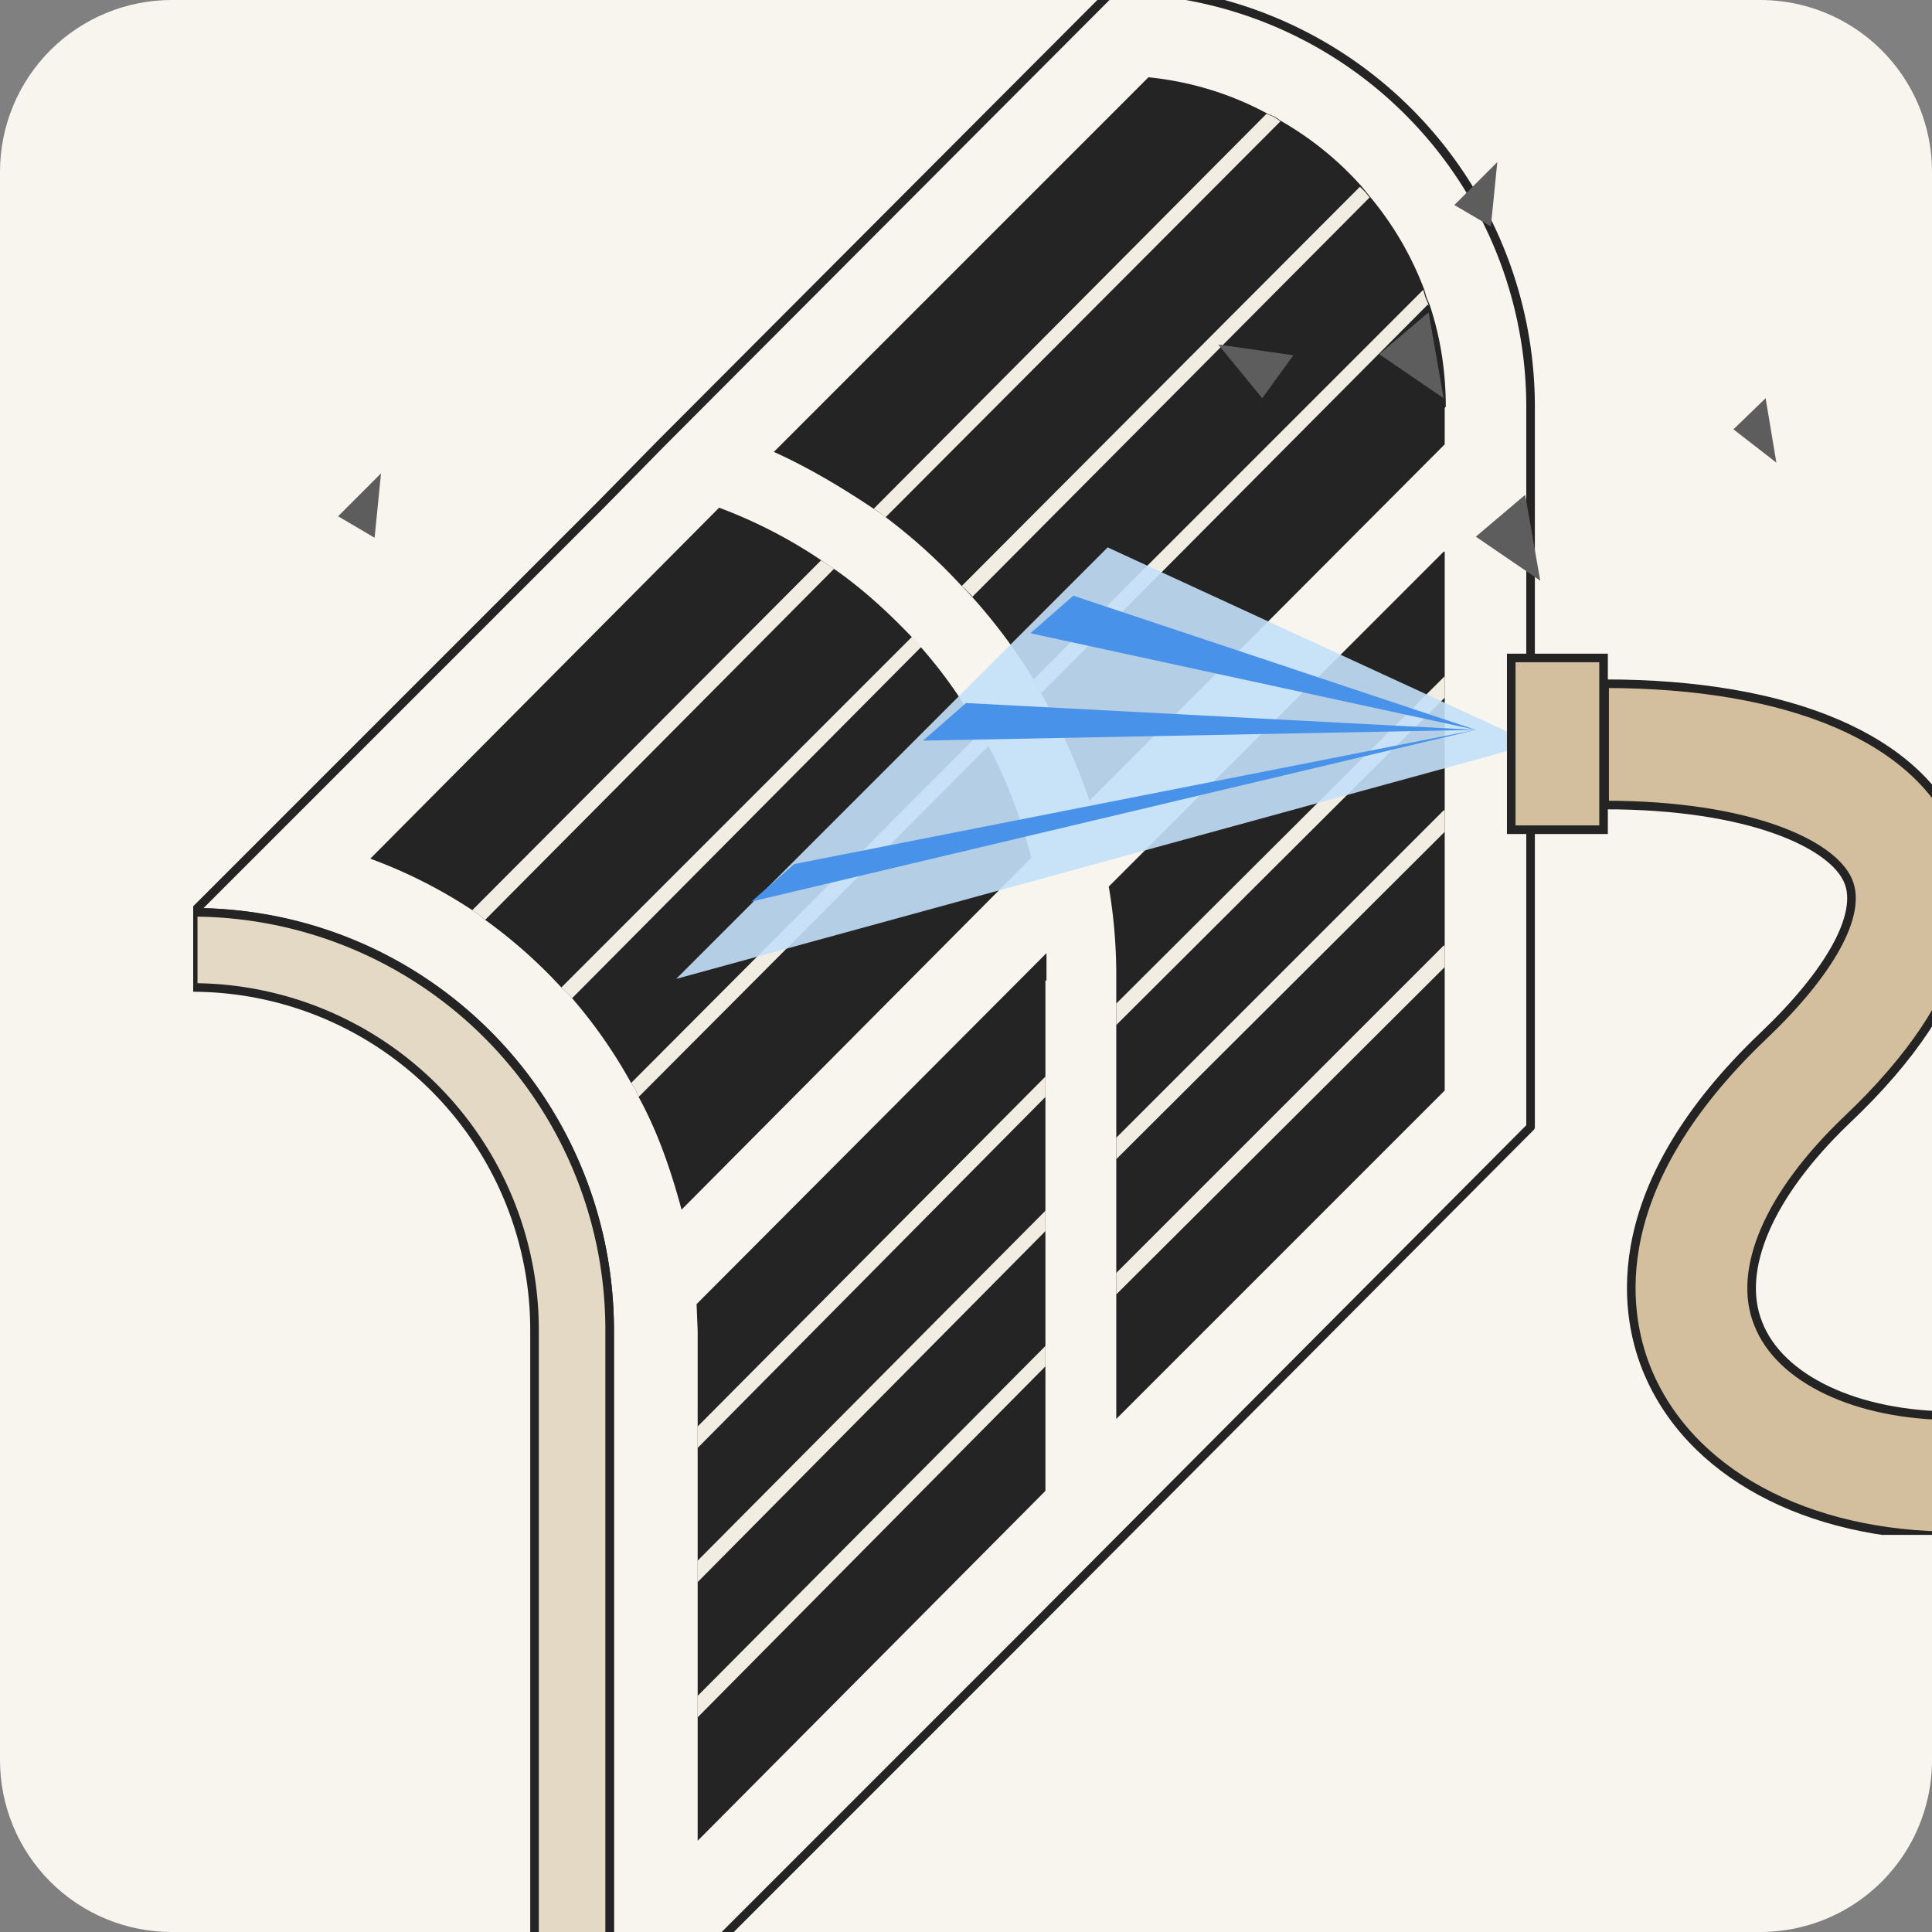
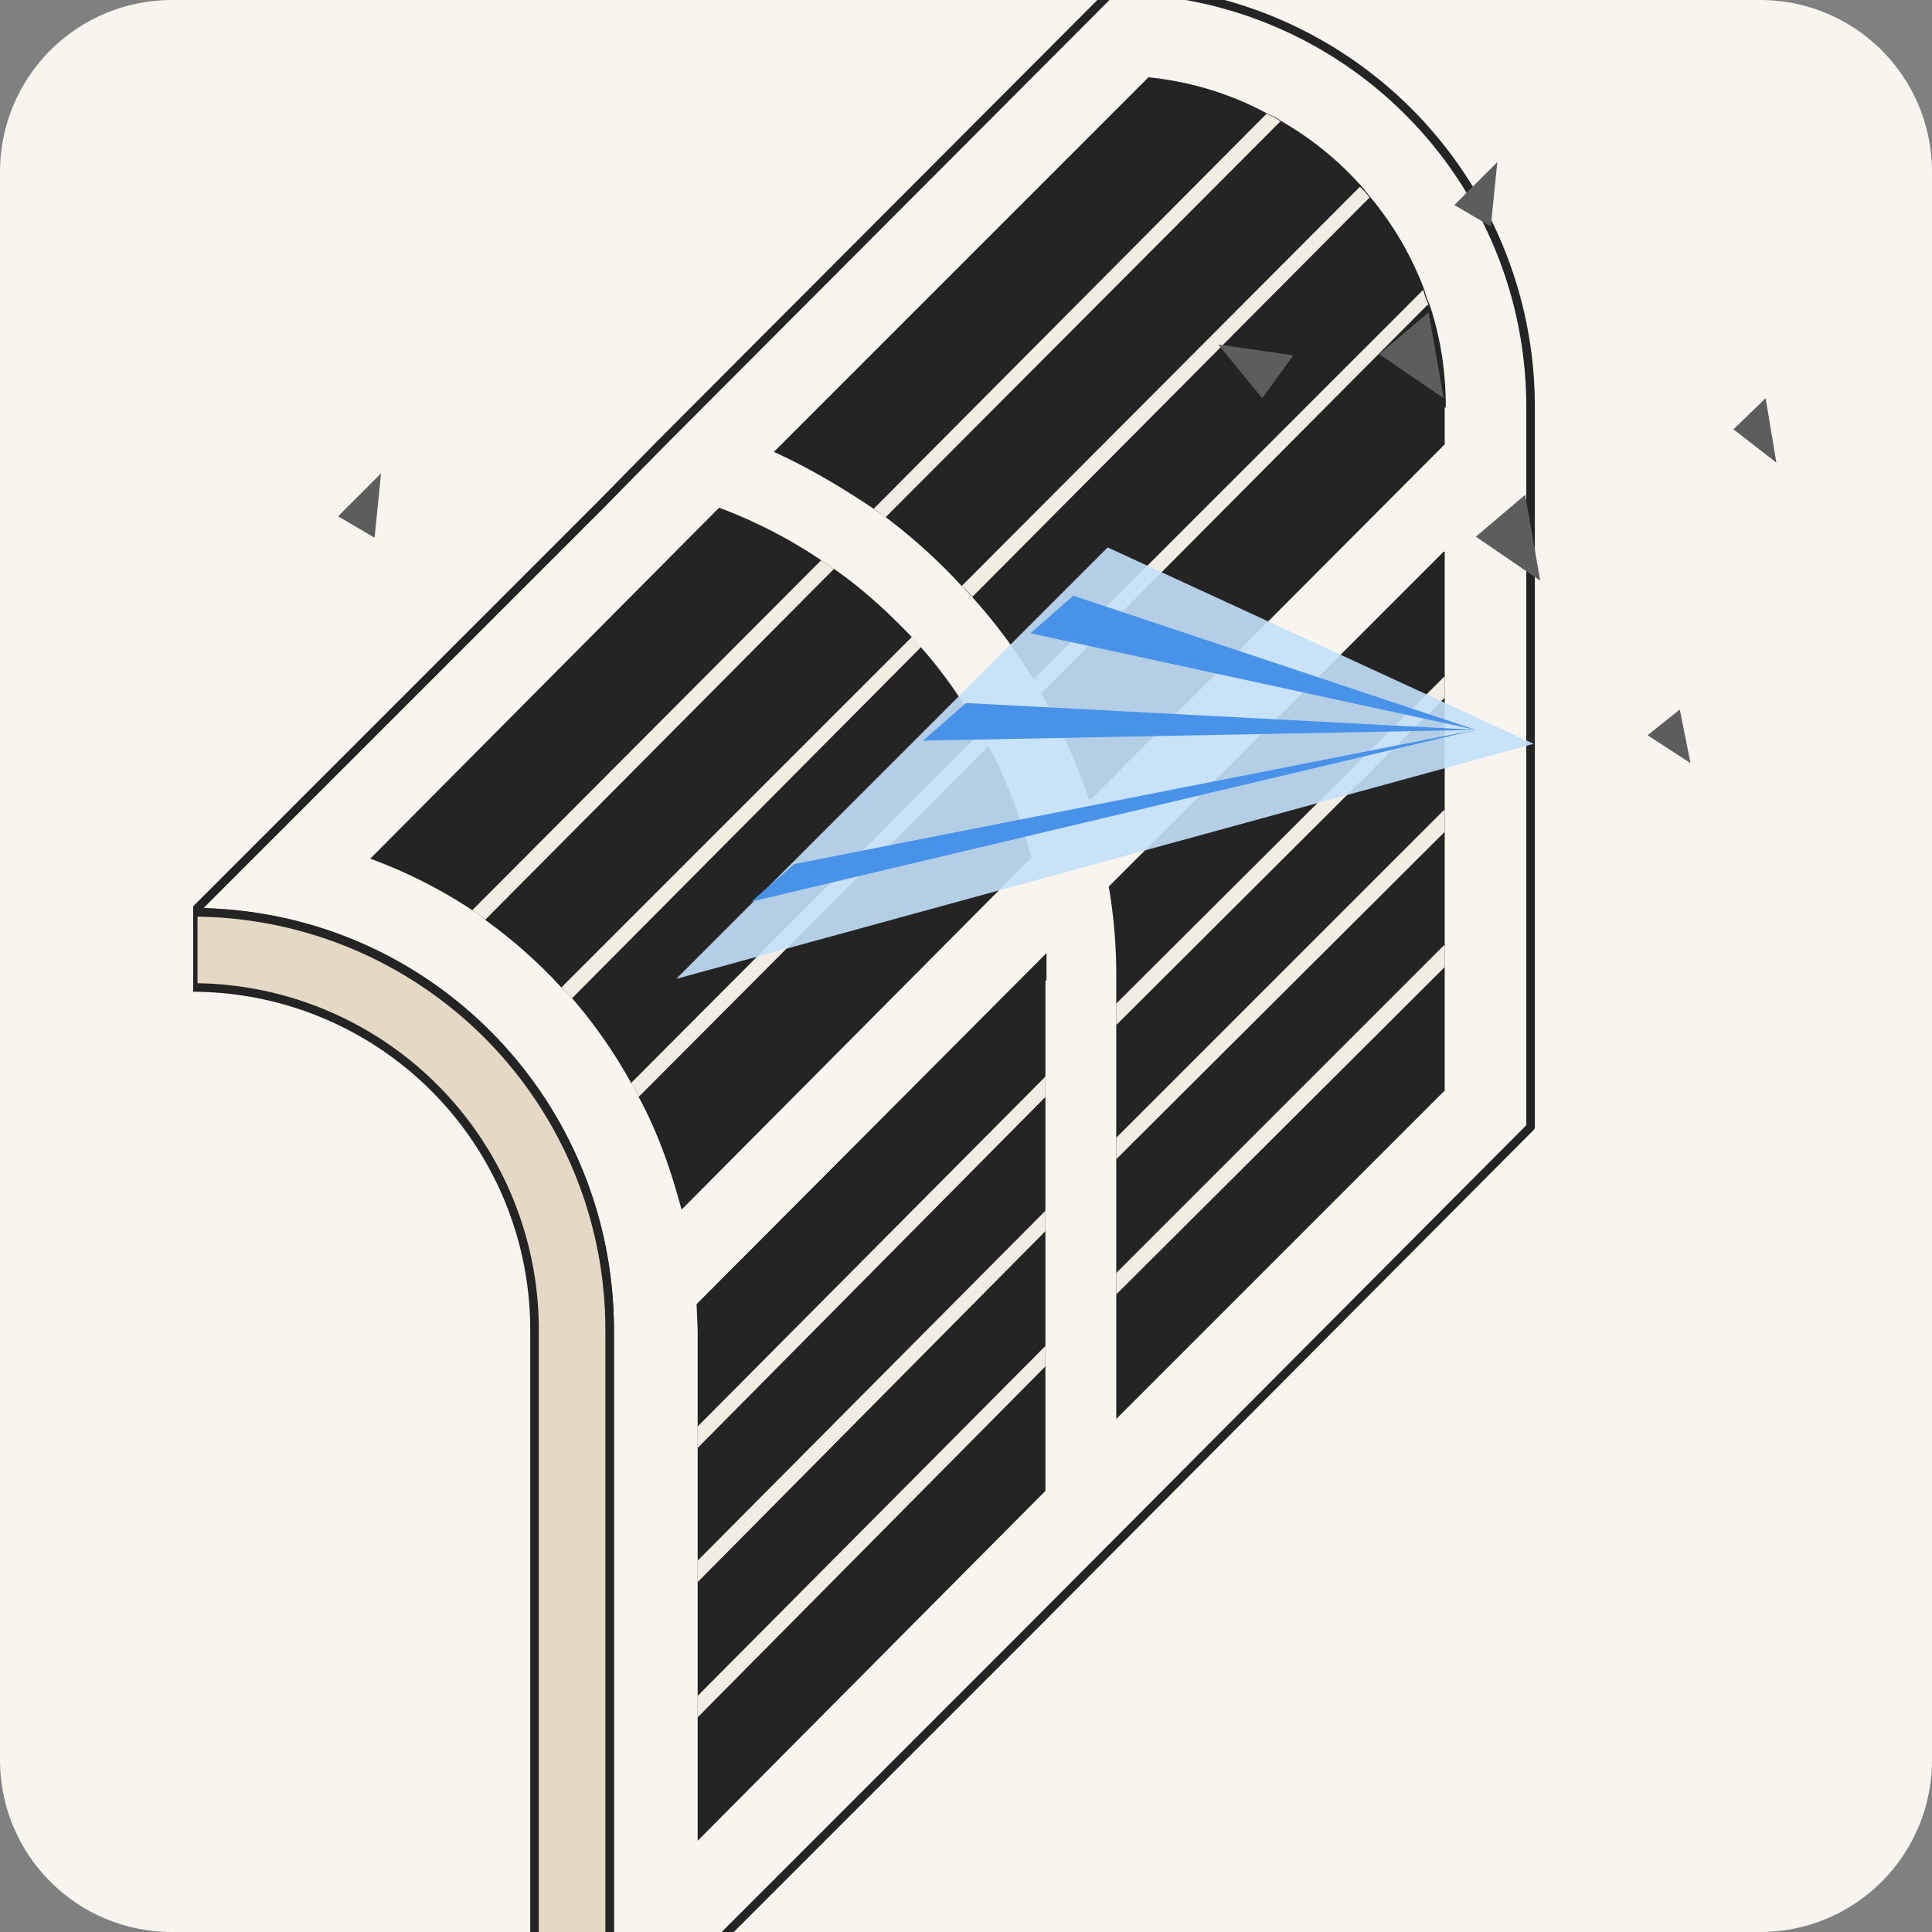
<svg xmlns="http://www.w3.org/2000/svg" width="180" height="180" fill="none">
  <rect width="100%" height="100%" fill="#808080" stroke="none" />
  <g clip-path="url(#A)">
    <path fill="#f8f5ef" d="M0 16A16 16 0 0 1 16 0h148a16 16 0 0 1 16 16v148a16 16 0 0 1-16 16H16a16 16 0 0 1-16-16V16Z" />
    <g clip-path="url(#B)">
      <g stroke="#242424" stroke-linejoin="round" stroke-width=".8">
        <path fill="#f8f5ef" d="M142.6 38v67l-47.2 47.4L56.8 191v-67c0-21.6-17.3-39-38.8-39l38-38 5.6-5.7L103.8-1a38.9 38.9 0 0 1 38.8 39Z" />
        <path fill="#e4d9c4" d="M56.8 124v67h-7v-67A31.9 31.9 0 0 0 18 92v-7a38.9 38.9 0 0 1 38.8 39Z" />
      </g>
      <path fill="#242424" d="m96 80-32.5 32.7c-1-3.7-2.2-7.2-4-10.5l-.3-.7-.4-.6a46.2 46.2 0 0 0-5.5-7.9l-.5-.5-.5-.5a46.8 46.8 0 0 0-7.1-6.3l-.6-.5A46 46 0 0 0 34.5 80L67 47.3a45.5 45.5 0 0 1 10.1 5.3l.6.4c2.6 1.8 5 4 7.2 6.3l.5.5.4.5c2.2 2.5 4 5.1 5.6 8l.4.6.3.6a47 47 0 0 1 4 10.5Zm1.4 11.3v47.6L65 171.5V124l-.1-2.5 32.6-32.7v2.6ZM134.6 38v3.4l-33.1 33.2a55.4 55.4 0 0 0-4.5-10l-.3-.6-.4-.7a51.8 51.8 0 0 0-6.2-8.2l-.5-.5a52.4 52.4 0 0 0-7.6-6.8l-.6-.4c-3-2-6-3.8-9.3-5.3L107 7.2c4 .4 7.8 1.6 11.1 3.4l.7.3.6.4a30 30 0 0 1 7.4 6l.5.6.4.5a30 30 0 0 1 5 8.6l.2.7.3.7c1 3 1.5 6.2 1.5 9.5Zm0 13.4v50.2L104 132.2v-41a49 49 0 0 0-.7-8.6l31.2-31.2Z" />
      <path fill="#f2ede2" d="M77.7 53 45.2 85.7l-.6-.5-.6-.4 32.5-32.6.6.4.6.4Zm41.6-41.7L82.5 48.2a7.2 7.2 0 0 0-1.1-.8L118 10.6l.7.3.6.4Zm-33.5 49L53.3 93l-.5-.5-.5-.5L85 59.3l.5.5.4.5Zm41.8-41.9-37 37.2a8 8 0 0 0-1-1l37.1-37.2.5.5.4.5ZM92.1 69.5l-32.6 32.7-.3-.7-.4-.6 32.6-32.7.4.7.3.6ZM133 28.4 97 64.6l-.3-.6-.4-.7L132.6 27l.2.7.3.7Zm1.6 34.6v2L104 95.5v-2L134.6 63Zm-37.2 37.2v2L65 134.9v-2l32.5-32.7Zm37.2-24.7v2L104 108v-2l30.5-30.5Zm-37.2 37.2v2L65 147.4v-2l32.5-32.7Zm37.2-24.6v2L104 120.6v-2l30.5-30.5Zm-37.2 37.2v2L65 160v-2l32.5-32.7Z" />
    </g>
    <path fill="#5d5d5d" fill-rule="evenodd" d="m120.5 33.1-7-1 4.1 5 2.9-4Zm23 21-1.4-8-4.6 3.9 6 4.1Zm-9-17-1.4-8-4.6 3.9 6 4.1Zm4.4-16 .6-6-4 4 3.4 2Zm-104 29 .6-6-4 4 3.4 2Zm122.6 21-1-5-3 2.4 4 2.6Zm8-28-1-6-3 2.9 4 3.1Z" />
    <g clip-path="url(#C)">
      <path fill="#c3e0fa" d="M142.9 69.3 63 91.2 77.2 77l3.3-3.3L103.2 51l39.7 18.3Z" opacity=".9" />
-       <path fill="#d3bf9e" stroke="#242424" stroke-width=".8" d="M182 131.9c-9 0-16.2-3.4-18.2-8.6-2-5 1-12 8.2-18.9 12.7-12 12.7-21 10.5-26.5-3.6-9-15.6-14.2-33-14.2V75c13.6 0 21.3 3.7 22.7 7.1 1.3 3.1-1.7 8.5-7.9 14.4-14.7 14-13.1 25.5-10.9 31 3.9 9.7 14.9 15.6 28.7 15.6h6V132h-6Zm-32.6-70.6h-8.6v16h8.6v-16Z" />
      <path fill="#4893e9" d="M100 55.5 96 59l41.5 9L100 55.5Zm-10 10L86 69l51.5-1L90 65.5Zm-16 15L70 84l67.5-16L74 80.5Z" />
    </g>
  </g>
  <defs>
    <clipPath id="A">
      <path fill="#fff" d="M0 16A16 16 0 0 1 16 0h148a16 16 0 0 1 16 16v148a16 16 0 0 1-16 16H16a16 16 0 0 1-16-16V16Z" />
    </clipPath>
    <clipPath id="B">
      <path fill="#fff" d="M18-1h143v192H18z" />
    </clipPath>
    <clipPath id="C">
      <path fill="#fff" d="M63 51h125v92H63z" />
    </clipPath>
  </defs>
</svg>